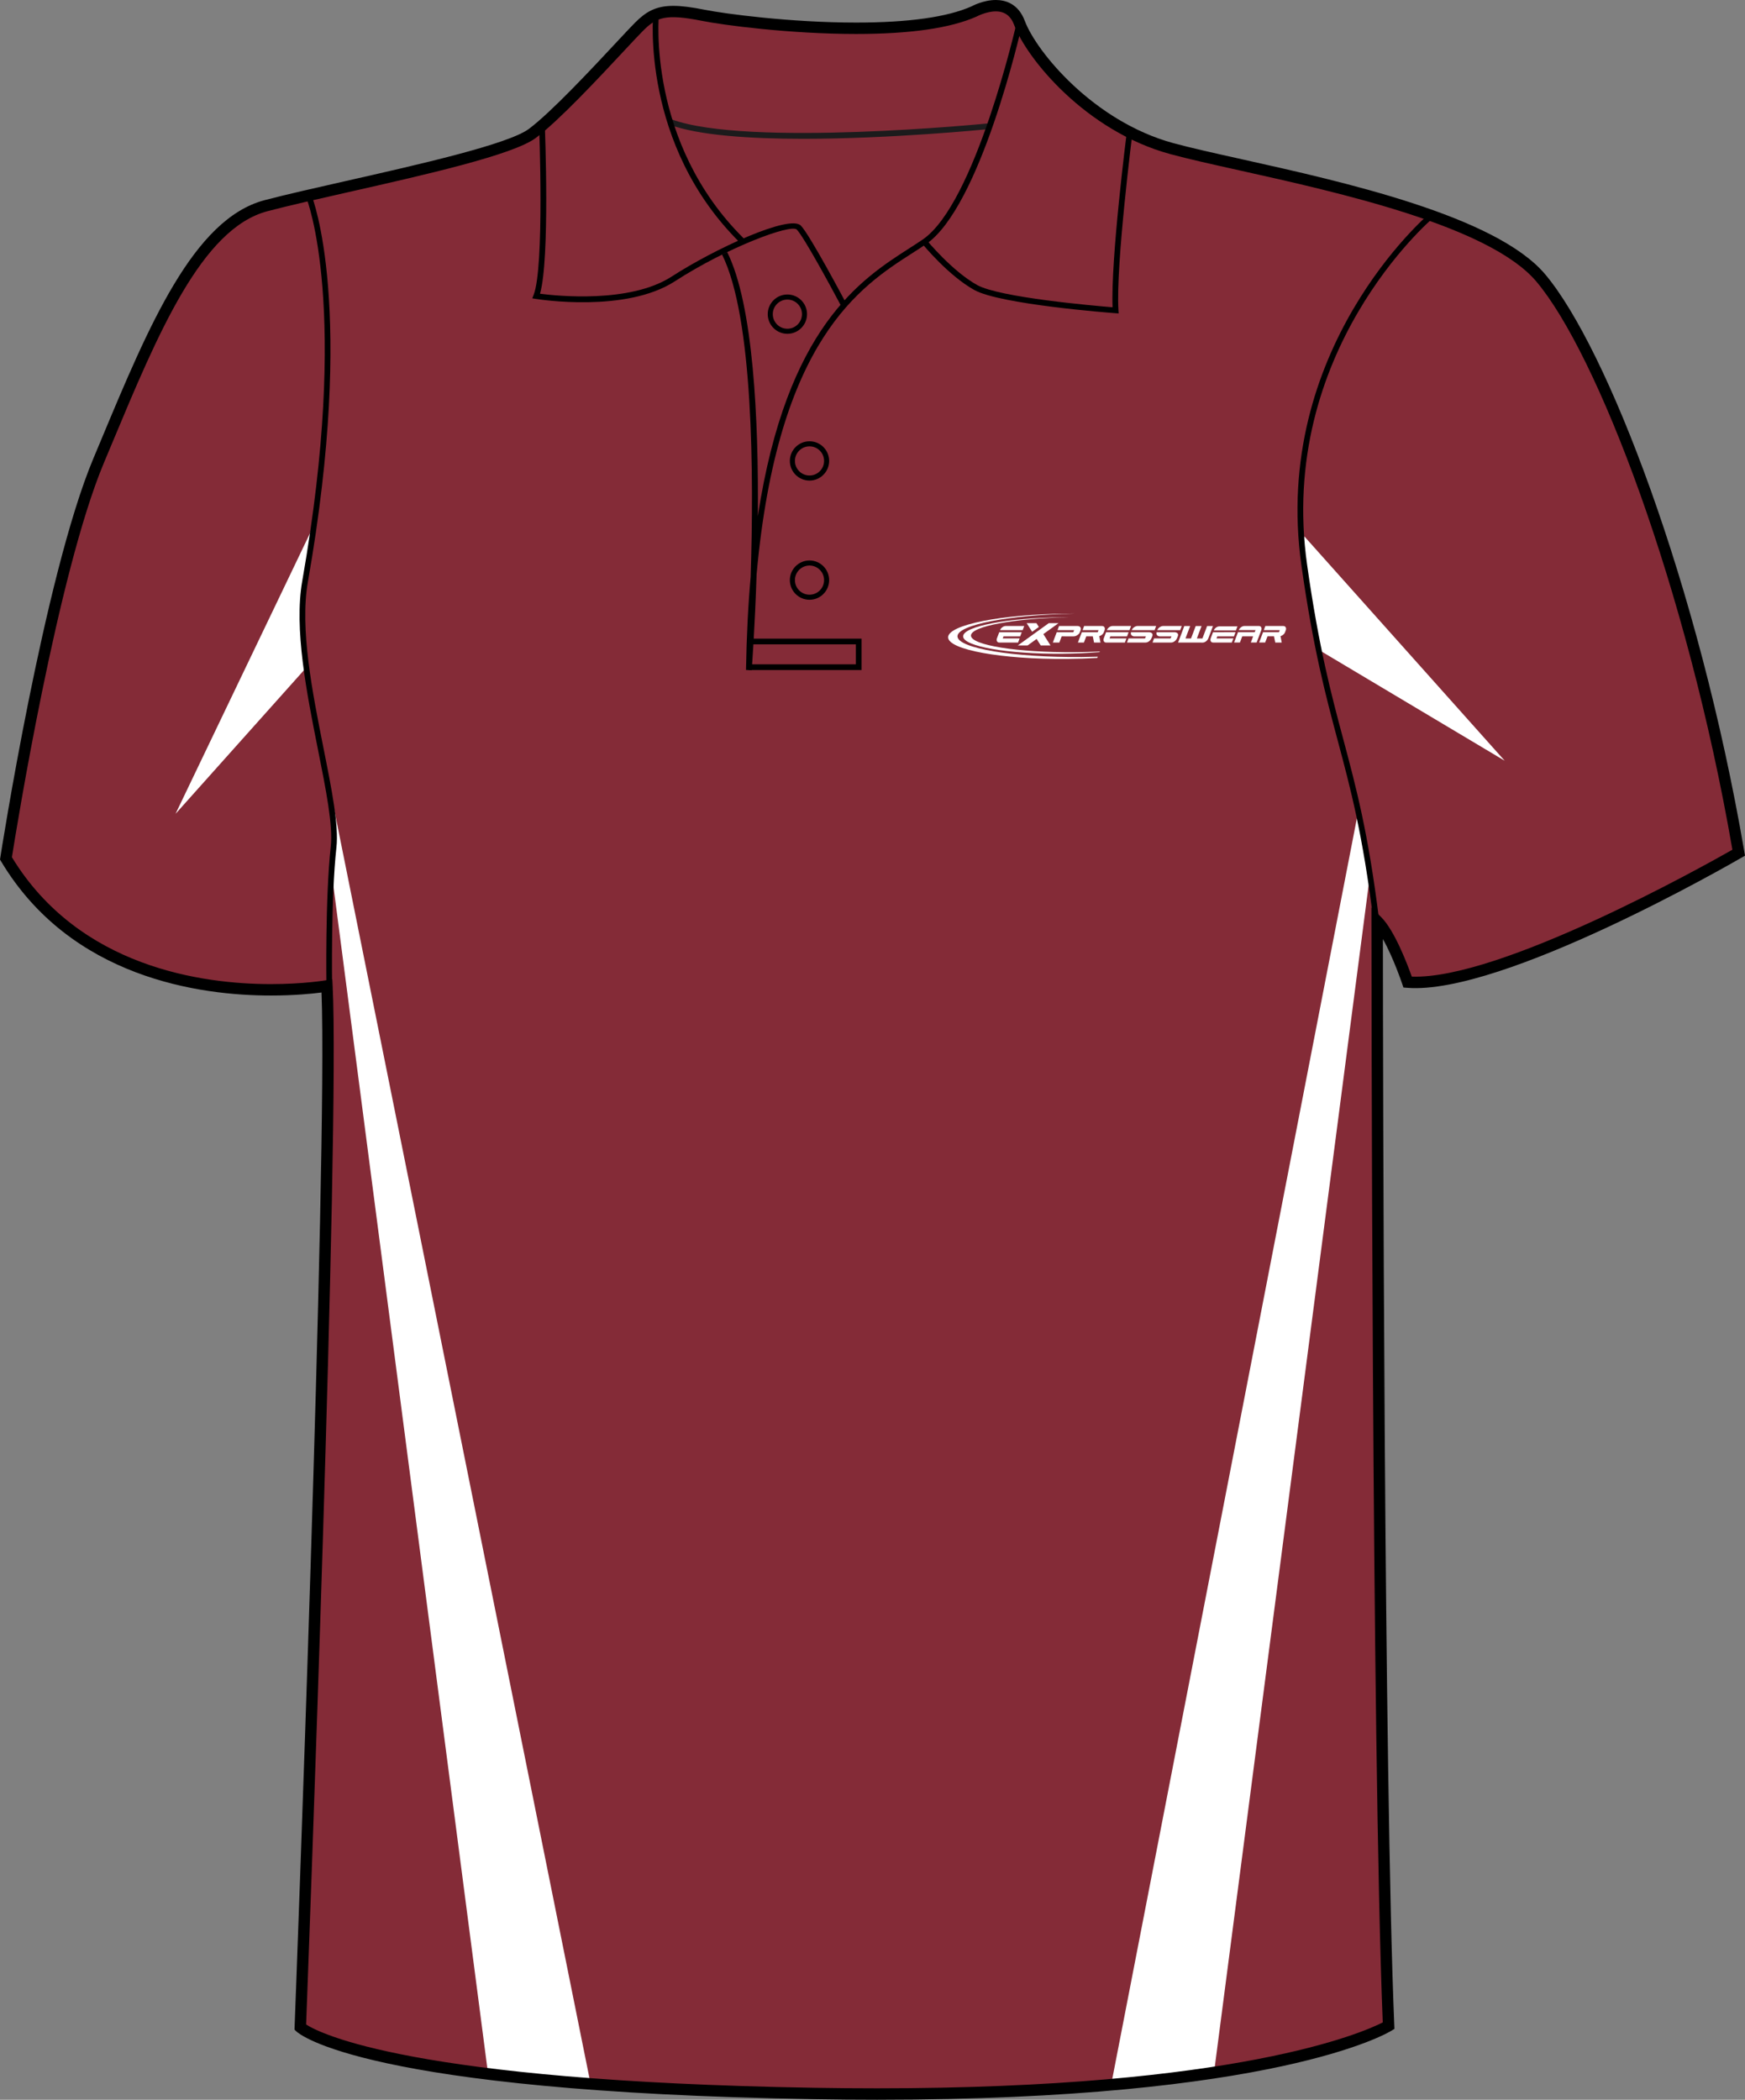
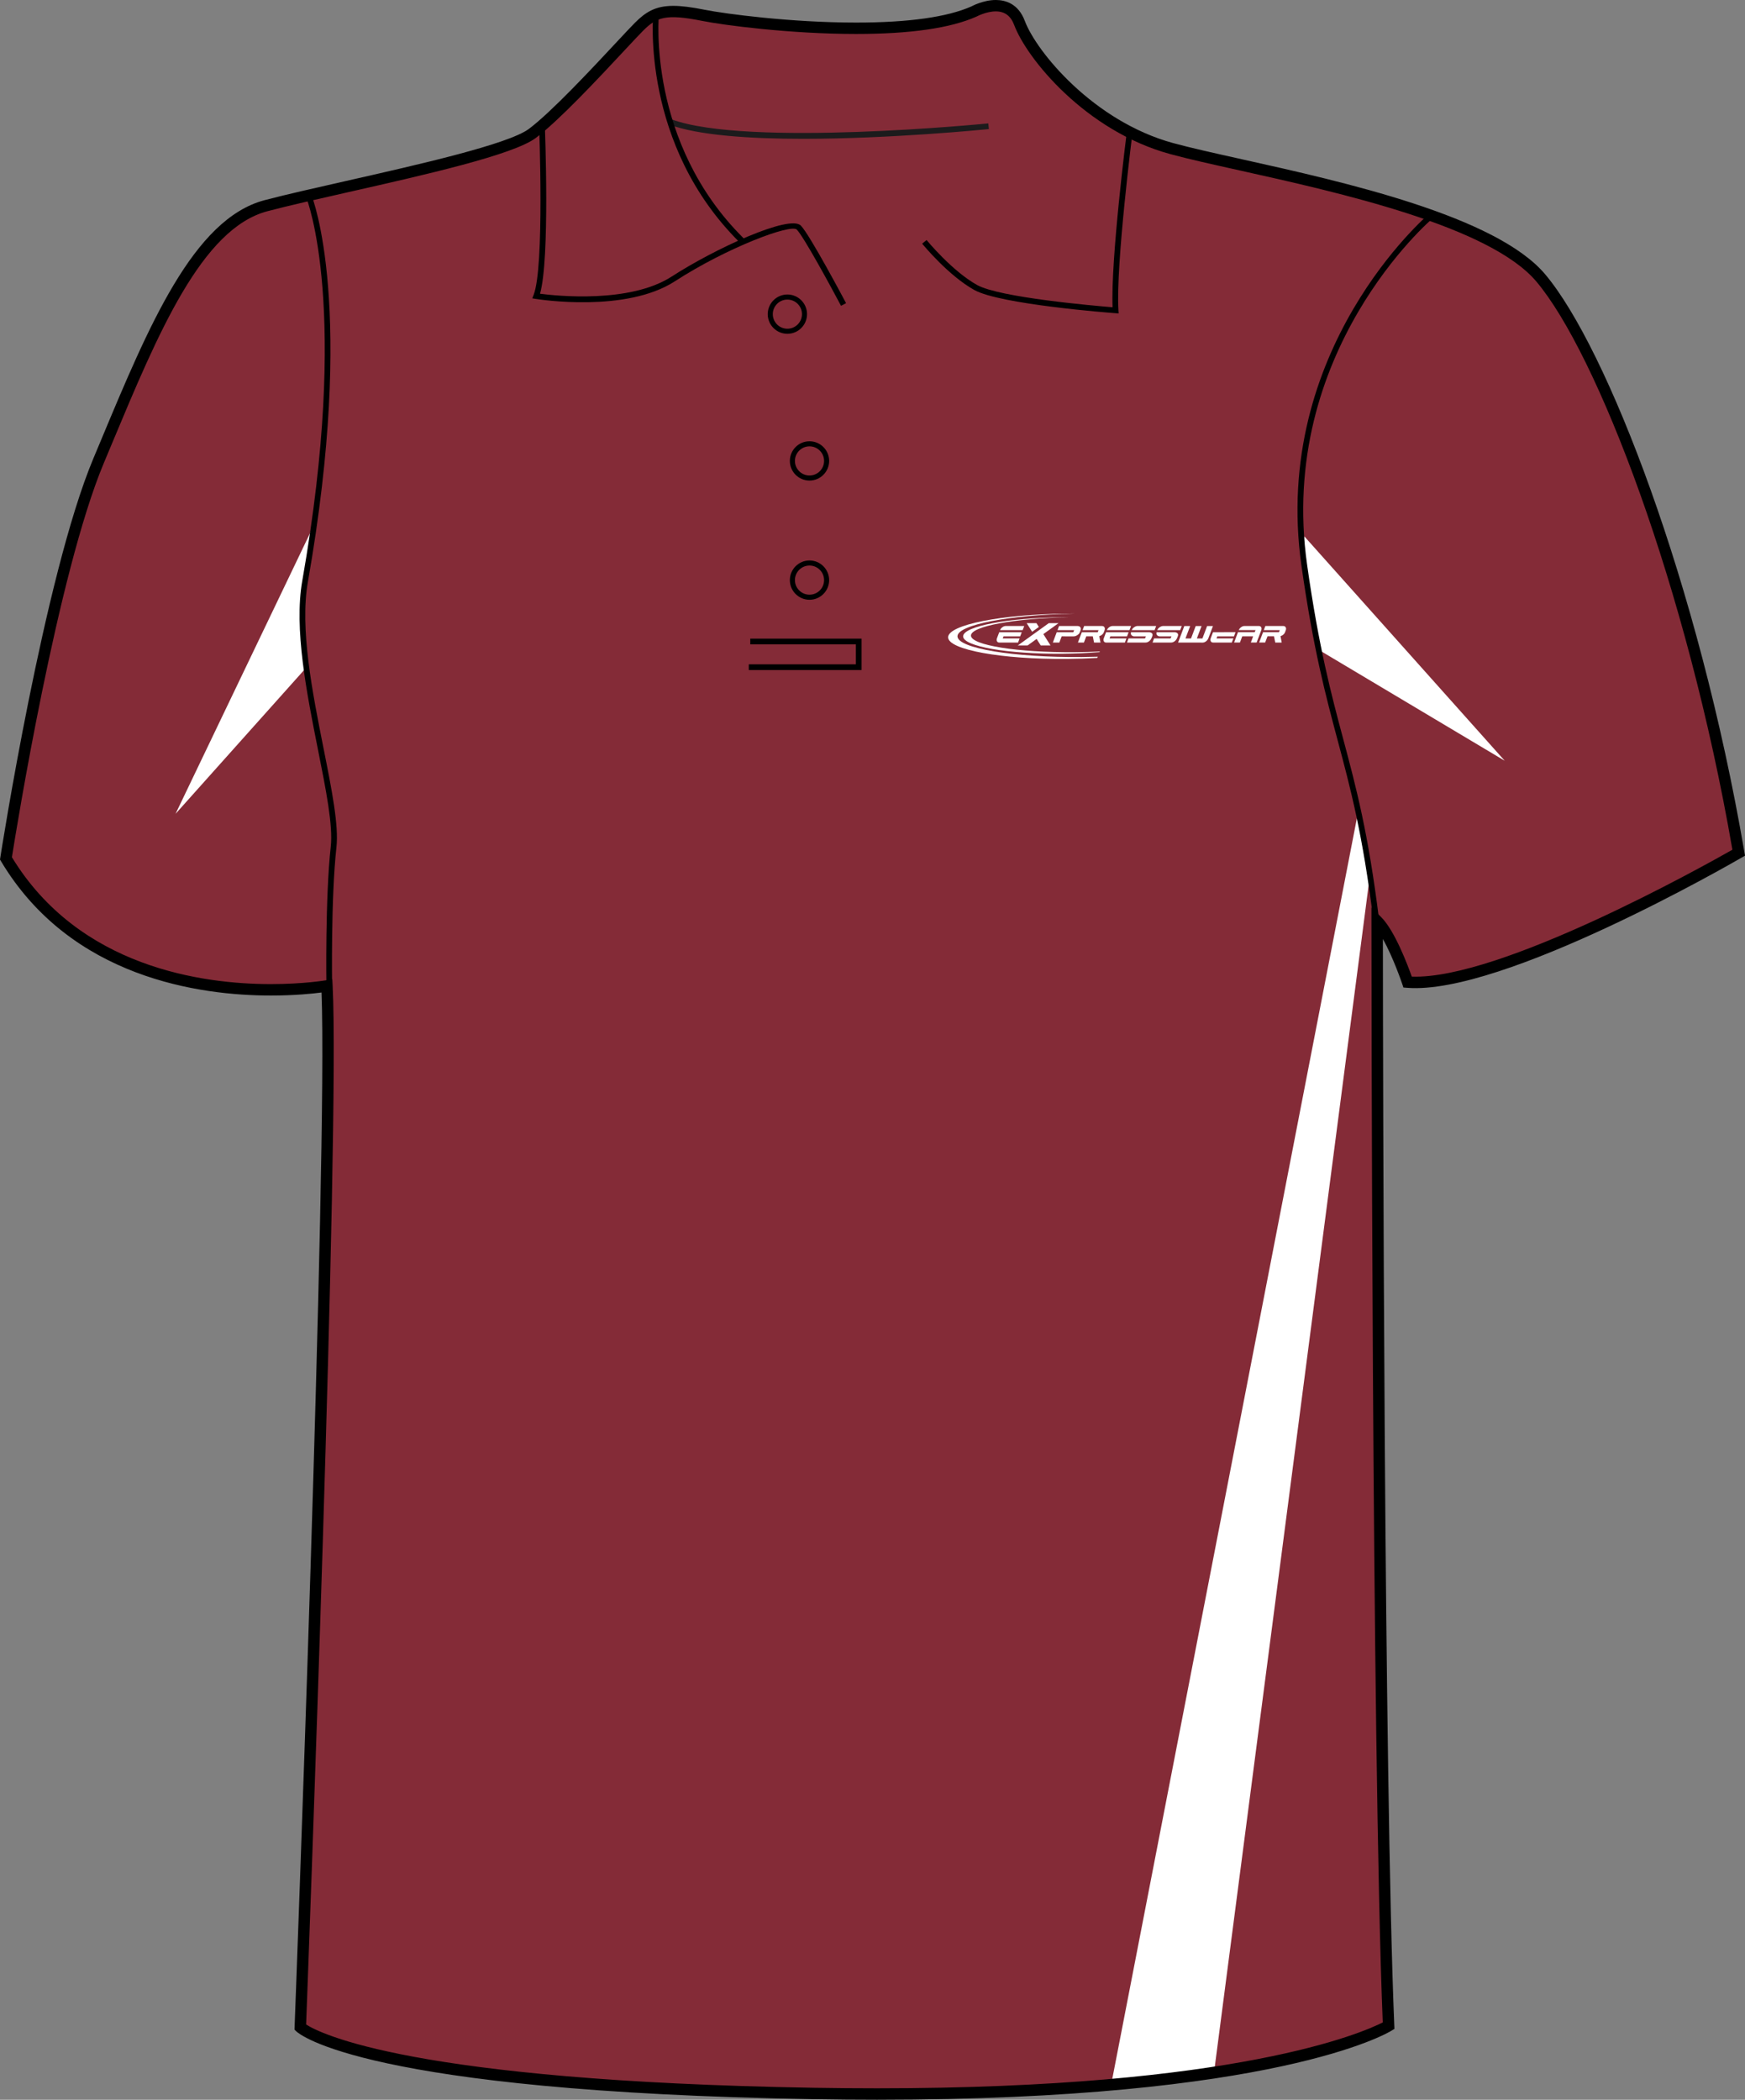
<svg xmlns="http://www.w3.org/2000/svg" version="1.1" id="Layer_1" x="0px" y="0px" width="664.976px" height="800.002px" viewBox="0 0 664.976 800.002" enable-background="new 0 0 664.976 800.002" xml:space="preserve">
  <rect x="0" y="0" width="664.976" height="800.002" fill="#808080" stroke="none" />
  <g id="front">
    <path id="primary" fill="#842B37" d="M123.61,376.565c0,0-90.335,9.723-122.319-48.589c0,0,16.462-106.569,35.313-151.524   c18.852-44.954,36.25-89.912,63.806-97.16c27.554-7.25,89.909-18.851,101.506-27.549c11.603-8.702,34.803-34.804,40.604-40.603   c5.802-5.801,10.154-7.255,24.65-4.353c14.502,2.9,76.859,10.154,102.96-1.448c0,0,13.055-7.251,17.402,4.349   c4.35,11.601,26.102,39.153,58.002,47.853c31.904,8.702,117.451,21.751,140.66,49.303c23.207,27.552,58.01,117.461,75.406,218.968   c0,0-89.91,52.203-126.156,49.303c0,0-5.809-17.399-11.607-23.201c0,0,0,316.418,4.354,420.83c0,0-46.4,28.711-218.959,25.809   c-172.565-2.901-195.768-25.231-195.768-25.231S126.51,433.125,123.61,376.565z" />
    <g id="secondary">
      <path fill="#FFFFFF" d="M119.761,199.77L66.89,310.081l49.605-55.482C116.496,254.599,111.929,238.281,119.761,199.77z" />
      <path fill="#FFFFFF" d="M497.035,204.339l76.371,85.507l-71.146-42.427C502.255,247.419,495.078,212.172,497.035,204.339z" />
      <polygon fill="#FFFFFF" points="517.271,310.734 423.279,795.057 462.441,791.141 522.058,333.362   " />
-       <polygon fill="#FFFFFF" points="126.505,304.206 225.285,795.057 186.122,791.141 126.505,333.362   " />
    </g>
    <path fill="#1C1B1C" d="M306.104,52.886c-20.313,0-39.932-1.293-51.022-5.4l0.754-2.039c28.8,10.663,119.861,1.663,120.781,1.569   l0.221,2.165C374.496,49.413,339.386,52.886,306.104,52.886z" />
    <path d="M334.24,800.002c-7.833,0-15.933-0.068-24.074-0.205c-171.449-2.883-196.264-24.9-197.236-25.838l-0.703-0.678l0.037-0.976   c0.127-3.354,12.673-331.774,10.261-394.164c-3.438,0.45-10.29,1.157-19.28,1.157c-26.988,0-76.236-6.643-102.84-51.132L0,327.494   l0.12-0.775c0.166-1.071,16.723-107.351,35.456-152.033l2.987-7.138c18.07-43.274,35.138-84.145,62.271-91.282   c8.051-2.12,19.123-4.622,30.847-7.272c27.646-6.25,62.059-14.026,69.91-19.916c8.549-6.413,23.958-22.925,33.162-32.788   c3.201-3.428,5.729-6.139,7.203-7.614c4.082-4.081,7.784-6.442,14.648-6.442c3.078,0,6.882,0.476,11.971,1.494   c7.626,1.525,32.732,4.873,57.657,4.873c19.972,0,34.771-2.077,43.994-6.175C370.238,2.411,374.628,0,379.462,0   c3.688,0,8.605,1.387,11.08,7.998c4.393,11.703,26.146,38.227,56.537,46.52c6.682,1.822,15.717,3.832,26.174,6.159   c38.547,8.577,96.795,21.54,115.58,43.84c23.561,27.976,58.387,117.917,75.885,220l0.258,1.489l-1.311,0.76   c-3.598,2.091-91.059,52.502-127.424,49.591l-1.438-0.113l-0.453-1.366c-0.045-0.13-3.387-10.065-7.367-17.106   c0.037,46.579,0.4,319.252,4.344,413.957l0.057,1.271l-1.082,0.668C528.572,774.736,485.972,800.002,334.24,800.002z    M116.654,771.328c5.063,3.281,40.023,21.535,193.589,24.115c8.117,0.137,16.189,0.203,23.997,0.203   c137.213,0,185.172-21.267,192.693-25.103c-4.246-104.625-4.299-416.409-4.299-419.561v-5.25l3.715,3.71   c5.162,5.162,10.105,18.302,11.648,22.651c33.656,1.22,111.146-42.069,122.178-48.349   c-17.455-100.732-51.598-189.038-74.672-216.434c-17.832-21.174-75.221-33.944-113.189-42.396   c-10.518-2.339-19.598-4.36-26.373-6.208c-32.293-8.809-54.666-36.383-59.471-49.188c-1.305-3.483-3.598-5.174-7.01-5.174   c-3.66,0-7.264,1.945-7.303,1.963c-9.947,4.434-25.344,6.637-45.928,6.637c-25.248,0-50.751-3.404-58.512-4.956   c-14.134-2.825-17.501-1.428-22.688,3.757c-1.42,1.421-3.927,4.107-7.099,7.506c-9.907,10.613-24.877,26.654-33.734,33.3   C195.599,59,162.148,66.561,132.635,73.23c-11.686,2.642-22.723,5.135-30.697,7.235c-25.054,6.592-41.72,46.5-59.364,88.752   l-2.989,7.146C21.898,218.551,6.081,316.836,4.538,326.601c25.596,42.046,72.774,48.342,98.702,48.342   c12.466,0,20.889-1.438,20.974-1.451l2.417-0.421l0.126,2.452C129.552,429.898,117.484,749.496,116.654,771.328z" />
    <path d="M320.492,116.513c-3.813-7.201-14.276-26.456-16.859-29.038c-2.265-2.256-26.555,6.816-46.494,19.72   c-18.625,12.052-51.575,6.911-52.97,6.687l-1.343-0.217l0.504-1.261c4.214-10.538,2.12-64.266,2.102-64.809l2.172-0.085   c0.086,2.15,1.996,51.126-1.815,64.403c6.28,0.82,34.245,3.757,50.167-6.543c16.396-10.607,44.918-23.73,49.212-19.43   c3.342,3.34,16.681,28.488,17.246,29.559L320.492,116.513z" />
    <path d="M281.886,92.373c-37.72-37.324-32.997-86.852-32.945-87.348l2.162,0.227c-0.05,0.486-4.646,49.007,32.31,85.575   L281.886,92.373z" />
-     <path d="M286.454,255.364l-2.172-0.103c0.214-12.893,0.822-24.681,1.772-35.492c1.255-38.903,0.996-98.998-10.903-122.789   l1.944-0.974c10.019,20.04,12.018,63.979,11.693,100.677c11.021-72.157,39.403-90.348,57.735-102.092   c1.818-1.167,3.533-2.266,5.109-3.344c20.074-13.737,35.652-82.037,35.813-82.727l2.123,0.478   c-0.641,2.846-15.928,69.828-36.703,84.042c-1.594,1.089-3.326,2.201-5.168,3.378c-19.717,12.634-51.252,32.833-59.372,122.311   C287.674,238.906,286.582,253.667,286.454,255.364z" />
    <path d="M426.283,119.425l-1.246-0.094c-1.785-0.133-43.855-3.344-53.738-8.833c-9.854-5.478-19.48-17.169-19.887-17.666   l1.684-1.375c0.098,0.117,9.773,11.866,19.268,17.138c8.559,4.757,44.479,7.888,51.613,8.47c-0.732-18.311,5.25-65.432,5.51-67.474   l2.156,0.274c-0.064,0.51-6.502,51.213-5.434,68.312L426.283,119.425z" />
    <path fill="none" stroke="#000000" stroke-width="1.666" stroke-miterlimit="10" d="M276.123,96.493" />
    <polygon points="328.327,255.28 285.342,255.28 285.342,253.105 326.153,253.105 326.153,245.493 285.911,245.493 285.911,243.318    328.327,243.318  " />
    <path d="M124.385,375.534c-0.005-0.332-0.499-33.521,1.655-52.941c0.896-8.052-1.775-21.472-4.874-37.006   c-4.303-21.595-9.181-46.072-5.99-64.208c18.233-103.697,1.789-145.454,1.617-145.863l2.015-0.829   c0.171,0.413,16.878,42.621-1.488,147.07c-3.117,17.733,1.719,41.997,5.984,63.406c3.131,15.713,5.835,29.284,4.901,37.669   c-2.143,19.285-1.647,52.337-1.645,52.668L124.385,375.534z" />
    <path d="M523.375,350.682c-4.094-32.931-8.715-50.23-13.609-68.546c-4.576-17.122-9.309-34.827-13.807-66.546   c-11.697-82.542,48.08-133.637,48.686-134.143l1.396,1.667c-0.598,0.499-59.451,50.858-47.922,132.169   c4.479,31.59,9.193,49.231,13.752,66.292c4.916,18.391,9.553,35.761,13.664,68.842L523.375,350.682z" />
    <path d="M308.481,228.513c-4.129,0-7.488-3.359-7.488-7.487c0-4.13,3.359-7.491,7.488-7.491c4.127,0,7.486,3.361,7.486,7.491   C315.966,225.156,312.608,228.513,308.481,228.513z M308.481,215.47c-3.063,0-5.555,2.492-5.555,5.556s2.489,5.553,5.555,5.553   c3.062,0,5.553-2.491,5.553-5.553C314.033,217.962,311.542,215.47,308.481,215.47z" />
    <path d="M308.481,183.102c-4.129,0-7.488-3.36-7.488-7.491c0-4.128,3.359-7.488,7.488-7.488c4.127,0,7.486,3.36,7.486,7.488   C315.966,179.742,312.608,183.102,308.481,183.102z M308.481,170.058c-3.063,0-5.555,2.491-5.555,5.553   c0,3.065,2.489,5.556,5.555,5.556c3.062,0,5.553-2.494,5.553-5.556S311.542,170.058,308.481,170.058z" />
    <path d="M300.053,127.182c-4.13,0-7.488-3.36-7.488-7.491c0-4.128,3.36-7.489,7.488-7.489c4.127,0,7.485,3.361,7.485,7.489   C307.536,123.822,304.18,127.182,300.053,127.182z M300.053,114.138c-3.063,0-5.559,2.491-5.559,5.554   c0,3.064,2.493,5.556,5.559,5.556c3.063,0,5.555-2.494,5.555-5.556C305.606,116.629,303.115,114.138,300.053,114.138z" />
    <g>
      <path fill="#FFFFFF" d="M403.382,237.422h-3.717l-11.797,8.488h3.725l3.439-2.477l1.563,2.477h3.727l-2.73-4.32L403.382,237.422    L403.382,237.422z M391.242,237.422h3.723l0.914,1.439l-2.555,1.851L391.242,237.422L391.242,237.422z" />
      <g>
-         <path fill="#FFFFFF" d="M470.978,240.184l0.58-1.533h-6.926c-0.414,0-0.832,0.16-1.252,0.473     c-0.391,0.294-0.668,0.649-0.84,1.062C465.353,240.187,468.162,240.184,470.978,240.184L470.978,240.184z" />
        <g>
          <path fill="#FFFFFF" d="M458.316,244.826c0.414,0,0.836-0.162,1.266-0.482c0.42-0.324,0.721-0.714,0.895-1.173l1.748-4.642      h-2.229l-1.785,4.733h-2.117l1.787-4.733h-2.229l-1.785,4.733h-2.117l1.785-4.733h-2.23l-2.369,6.296L458.316,244.826      L458.316,244.826z" />
          <path fill="#FFFFFF" d="M485.496,242.432l0.475,2.384h2.457l-0.463-2.444c0.697-0.175,1.447-0.75,1.727-1.47l0.271-0.738      c0.178-0.453,0.168-0.844-0.029-1.173c-0.174-0.324-0.48-0.483-0.934-0.483h-6.803l-0.592,1.577h6.076l-0.307,0.784      c-1.182,0-4.58,0-6.063,0l-1.482,3.937h2.289l0.896-2.376h2.48V242.432L485.496,242.432z" />
          <path fill="#FFFFFF" d="M463.576,243.242l0.299-0.791h6.354l0.598-1.585c-2.871,0-5.723,0.01-8.582,0.01l-0.857,2.277      c-0.17,0.462-0.162,0.851,0.014,1.172c0.174,0.324,0.475,0.483,0.912,0.483h7.105l0.59-1.567L463.576,243.242L463.576,243.242z" />
          <path fill="#FFFFFF" d="M473.392,242.446l-0.885,2.36h-2.225l1.479-3.934h3.535h2.83l0.316-0.799h-6.383      c0.172-0.421,0.463-0.784,0.857-1.083c0.43-0.321,0.854-0.483,1.275-0.483h5.52c0.426,0,0.725,0.162,0.898,0.483      c0.174,0.316,0.178,0.685,0.027,1.104l-1.771,4.713h-2.209l0.879-2.36L473.392,242.446L473.392,242.446z" />
        </g>
      </g>
      <g>
        <path fill="#FFFFFF" d="M382.113,243.246l0.299-0.791h6.359l0.59-1.582c-2.865,0-5.719,0.008-8.582,0.008l-0.854,2.277     c-0.172,0.461-0.166,0.853,0.012,1.174c0.172,0.321,0.477,0.483,0.908,0.483h7.111l0.588-1.569H382.113L382.113,243.246z      M389.712,240.082l0.586-1.569h-7.076c-0.426,0-0.854,0.162-1.279,0.486c-0.396,0.301-0.686,0.663-0.855,1.086     C383.953,240.085,386.832,240.082,389.712,240.082L389.712,240.082z" />
        <path fill="#FFFFFF" d="M405.82,242.451h1.424h1.92c0.48,0,0.947-0.165,1.402-0.486c0.471-0.329,0.748-0.609,0.926-1.053     l0.281-0.75c0.164-0.448,0.139-0.834-0.08-1.163c-0.209-0.324-0.559-0.486-1.041-0.486h-7.072l-0.592,1.567h6.334L409,240.884     c-1.129,0-4.641,0-6.313,0l-1.479,3.929h2.482l0.883-2.365h1.246V242.451L405.82,242.451z" />
        <path fill="#FFFFFF" d="M416.439,242.439l0.473,2.384h2.461l-0.465-2.444c0.707-0.175,1.449-0.749,1.725-1.47l0.275-0.738     c0.178-0.455,0.168-0.847-0.031-1.173c-0.166-0.324-0.479-0.486-0.936-0.486h-6.797l-0.6,1.577h6.074l-0.303,0.784     c-1.182,0-4.582,0-6.066,0l-1.48,3.937h2.287l0.896-2.374h2.482L416.439,242.439L416.439,242.439z" />
        <path fill="#FFFFFF" d="M422.824,243.246l0.299-0.791h6.361l0.594-1.582c-2.869,0-5.719,0.008-8.586,0.008l-0.852,2.277     c-0.176,0.461-0.168,0.853,0.012,1.174c0.168,0.321,0.473,0.483,0.906,0.483h7.111l0.586-1.569H422.824L422.824,243.246z      M430.421,240.082l0.592-1.569h-7.084c-0.428,0-0.852,0.162-1.277,0.486c-0.396,0.301-0.686,0.663-0.857,1.086     C424.669,240.085,427.544,240.082,430.421,240.082L430.421,240.082z" />
        <path fill="#FFFFFF" d="M436.689,242.451h-4.602c-0.232,0-0.434-0.11-0.602-0.207c-0.164-0.102-0.297-0.219-0.396-0.366     c-0.092-0.145-0.141-0.314-0.15-0.504c-0.012-0.154,0.021-0.318,0.064-0.499c2.32,0,4.633,0,6.945,0     c0.244,0,0.453,0.078,0.637,0.154c0.188,0.075,0.332,0.175,0.438,0.3c0.104,0.125,0.162,0.277,0.184,0.454     c0.02,0.179-0.016,0.379-0.104,0.602l-0.268,0.668c-0.174,0.449-0.508,0.95-0.959,1.279c-0.447,0.321-0.906,0.483-1.371,0.483     h-7.037l0.576-1.574h6.293L436.689,242.451L436.689,242.451z M431.271,240.087c0.152-0.419,0.467-0.783,0.883-1.088     c0.451-0.332,0.91-0.494,1.369-0.494h7.057l-0.594,1.584C437.076,240.09,434.173,240.087,431.271,240.087L431.271,240.087z" />
        <path fill="#FFFFFF" d="M446.423,242.451h-4.6c-0.232,0-0.436-0.11-0.605-0.207c-0.16-0.102-0.295-0.219-0.387-0.366     c-0.09-0.145-0.143-0.314-0.158-0.504c-0.01-0.154,0.021-0.318,0.068-0.499c2.324,0,4.633,0,6.951,0     c0.234,0,0.447,0.078,0.629,0.154c0.184,0.075,0.332,0.175,0.434,0.3c0.107,0.125,0.166,0.277,0.188,0.454     c0.02,0.179-0.018,0.379-0.1,0.602l-0.268,0.668c-0.176,0.449-0.508,0.95-0.965,1.279c-0.445,0.321-0.904,0.483-1.369,0.483     h-7.035l0.58-1.574h6.287L446.423,242.451L446.423,242.451z M441.003,240.087c0.16-0.419,0.463-0.783,0.889-1.088     c0.447-0.332,0.906-0.494,1.365-0.494h7.061l-0.594,1.584C446.812,240.09,443.912,240.087,441.003,240.087L441.003,240.087z" />
      </g>
      <path fill="#FFFFFF" d="M404.935,235.197c0.764-0.005,1.521-0.008,2.275-0.005c-20.707,0.384-37.203,3.428-37.203,6.961    c0,3.669,17.809,6.512,39.645,6.332c3.256-0.029,6.426-0.124,9.461-0.271l-0.1,0.24c-4.354,0.358-9.105,0.575-14.078,0.616    c-20.885,0.176-37.914-2.798-37.914-6.618C367.021,238.628,384.052,235.372,404.935,235.197L404.935,235.197z" />
      <path fill="#FFFFFF" d="M406.658,233.799c0.918-0.009,1.826-0.012,2.73-0.005c-24.775,0.469-44.518,4.246-44.518,8.639    c0,4.564,21.305,8.107,47.43,7.89c2.039-0.018,4.057-0.055,6.029-0.118l-0.18,0.465c-3.678,0.214-7.525,0.344-11.49,0.379    c-24.982,0.209-45.361-3.497-45.361-8.246C361.3,238.054,381.675,234.006,406.658,233.799L406.658,233.799z" />
    </g>
  </g>
</svg>